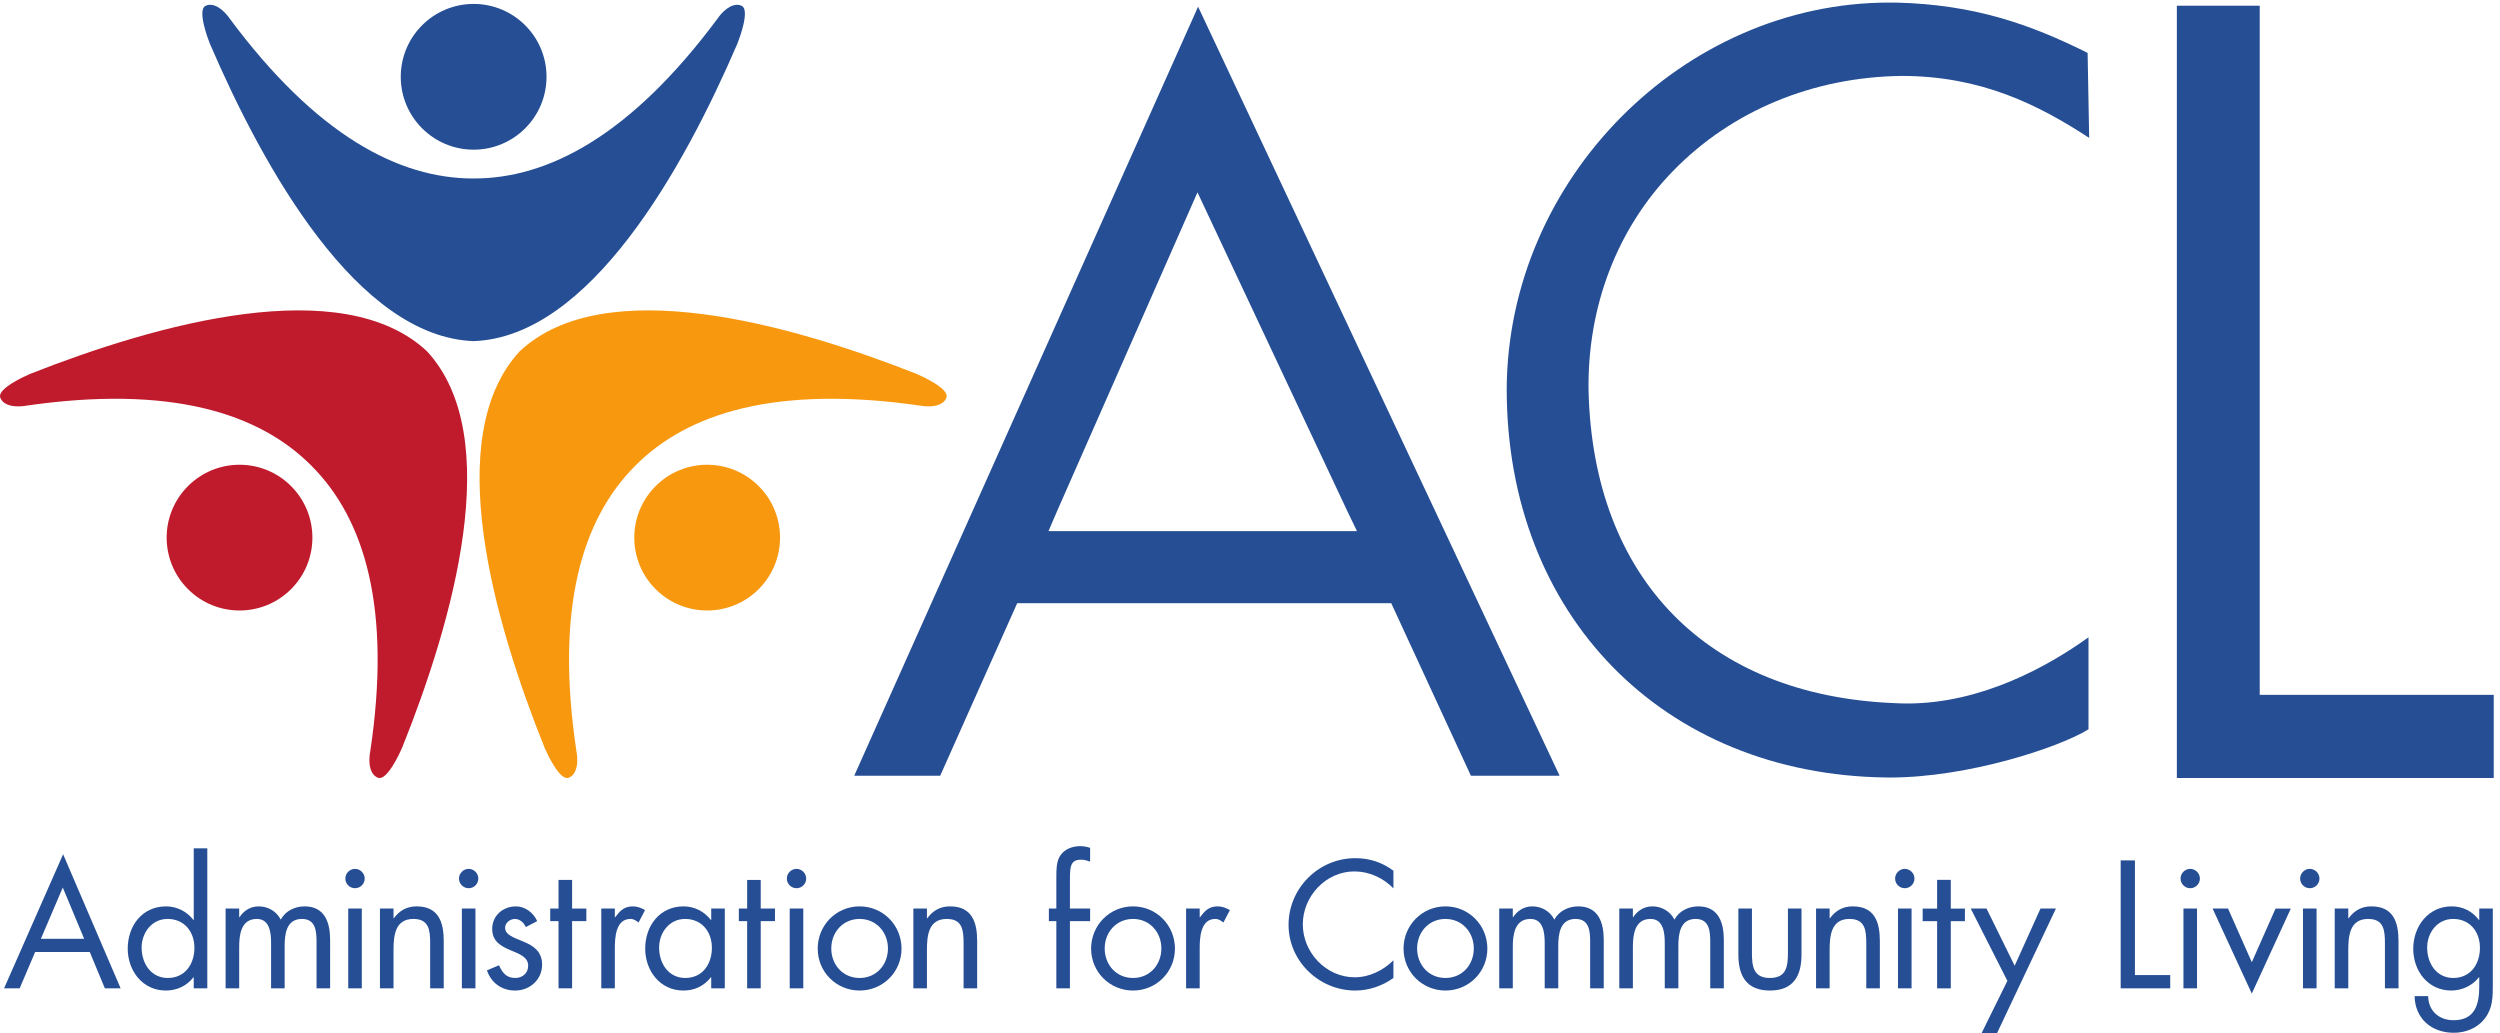
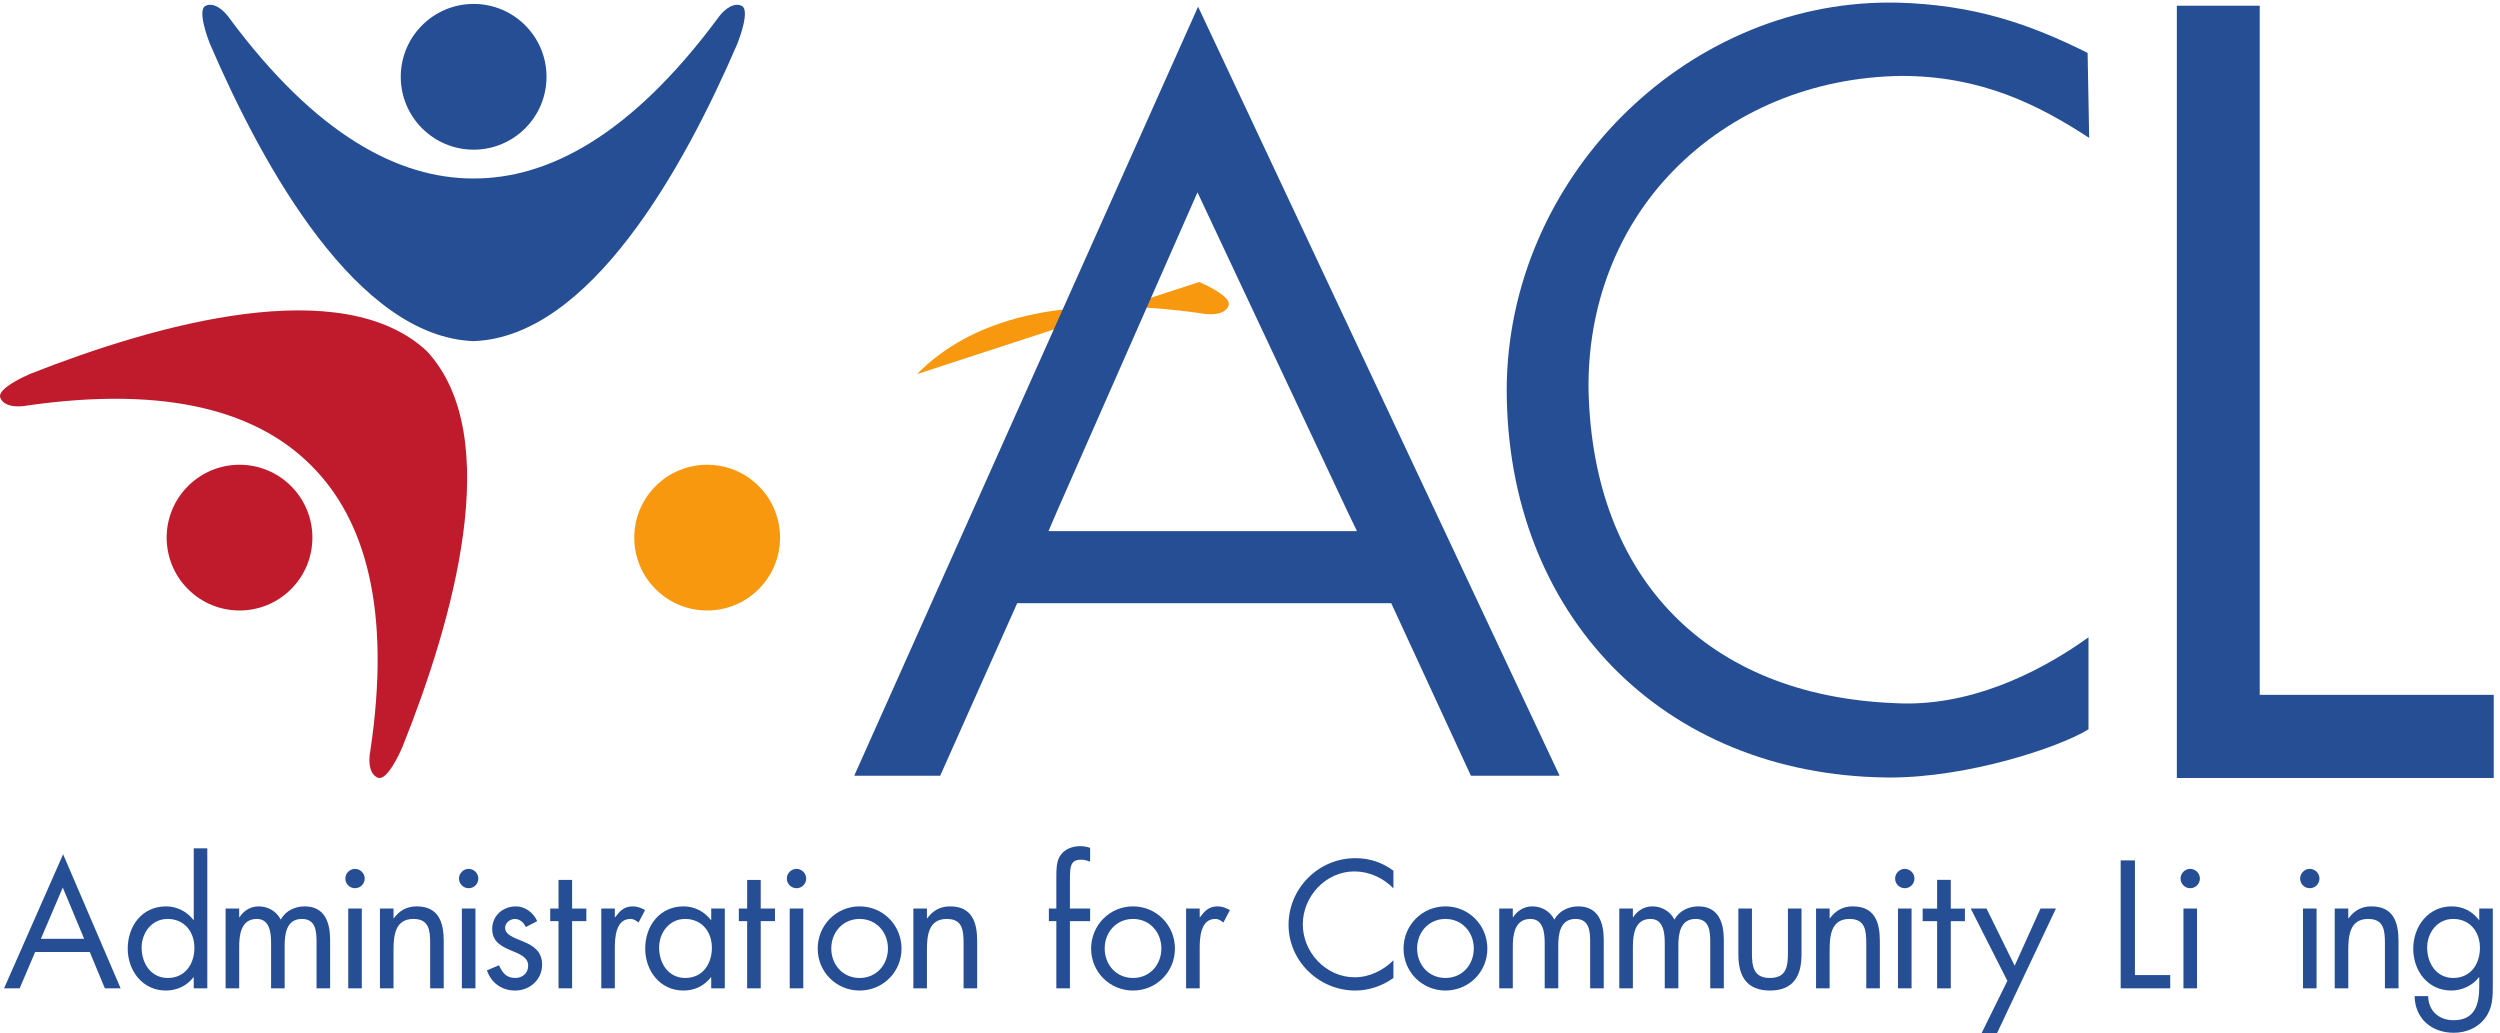
<svg xmlns="http://www.w3.org/2000/svg" xmlns:ns1="http://sodipodi.sourceforge.net/DTD/sodipodi-0.dtd" xmlns:ns2="http://www.inkscape.org/namespaces/inkscape" version="1.1" id="svg1" width="648.173" height="267.853" viewBox="0 0 648.173 267.853" ns1:docname="ACL Logo CMYK.eps">
  <defs id="defs1" />
  <ns1:namedview id="namedview1" pagecolor="#ffffff" bordercolor="#000000" borderopacity="0.25" ns2:showpageshadow="2" ns2:pageopacity="0.0" ns2:pagecheckerboard="0" ns2:deskcolor="#d1d1d1">
    <ns2:page x="0" y="0" ns2:label="1" id="page1" width="648.173" height="267.853" margin="0" bleed="0" />
  </ns1:namedview>
  <g id="g1" ns2:groupmode="layer" ns2:label="1">
    <g id="group-R5">
      <path id="path2" d="m 1065.37,1864.21 c 0,-78.44 -63.61,-142.05 -142.057,-142.05 -78.469,0 -142.083,63.61 -142.083,142.05 0,78.45 63.614,142.06 142.083,142.06 78.447,0 142.057,-63.61 142.057,-142.06" style="fill:#254e95;fill-opacity:1;fill-rule:nonzero;stroke:none" transform="matrix(0.133,0,0,-0.133,0,267.853)" />
      <path id="path3" d="m 1437.74,1929.64 c 0,-0.61 -0.32,-0.91 -0.32,-0.91 -105.21,-244.34 -287.96,-571.55 -514.061,-579.76 -226.257,8.21 -409.007,335.42 -514.226,579.76 0,0 -0.309,0.3 -0.309,0.91 -3.496,8.52 -24.625,64.93 -8.211,72.84 0,0 19.004,12.31 45.918,-22.81 0,0 0,0 0,-0.31 C 616.973,1749.32 778.145,1666 922.598,1666 h 1.355 c 144.457,0 305.637,83.32 476.077,313.36 0,0.31 0,0.31 0,0.31 26.91,35.12 45.91,22.81 45.91,22.81 16.42,-7.91 -4.73,-64.32 -8.2,-72.84" style="fill:#254e95;fill-opacity:1;fill-rule:nonzero;stroke:none" transform="matrix(0.133,0,0,-0.133,0,267.853)" />
      <path id="path4" d="m 366.801,1066.67 c 55.637,55.29 145.594,55.03 200.894,-0.63 55.313,-55.65 55.039,-145.599 -0.605,-200.892 -55.641,-55.308 -145.598,-55.027 -200.906,0.622 -55.309,55.652 -55.028,145.61 0.617,200.9" style="fill:#bf1b2c;fill-opacity:1;fill-rule:nonzero;stroke:none" transform="matrix(0.133,0,0,-0.133,0,267.853)" />
      <path id="path5" d="m 57.895,1284.66 c 0.43,0.43 0.871,0.43 0.871,0.43 247.464,97.61 608.375,198.64 773.589,44.07 153.668,-166.27 50.418,-526.551 -48.71,-773.43 0,0 0,-0.429 -0.442,-0.859 -3.574,-8.473 -28.683,-63.223 -45.867,-57.172 0,0 -22.133,4.813 -16.191,48.653 0,0 0,0 0.21,0.218 43.032,283.059 -11.492,456.11 -113.32,558.55 l -0.965,0.98 C 505.25,1208.56 332.527,1264.14 49.215,1222.87 49,1222.65 49,1222.65 49,1222.65 5.105,1216.99 0.449,1239.14 0.449,1239.14 -5.512,1256.36 49.398,1281.13 57.895,1284.66" style="fill:#bf1b2c;fill-opacity:1;fill-rule:nonzero;stroke:none" transform="matrix(0.133,0,0,-0.133,0,267.853)" />
      <path id="path6" d="m 1478.68,1066.67 c -55.64,55.29 -145.59,55.03 -200.9,-0.63 -55.32,-55.65 -55.05,-145.599 0.61,-200.892 55.63,-55.308 145.6,-55.027 200.9,0.622 55.32,55.652 55.03,145.61 -0.61,200.9" style="fill:#f7980f;fill-opacity:1;fill-rule:nonzero;stroke:none" transform="matrix(0.133,0,0,-0.133,0,267.853)" />
-       <path id="path7" d="m 1787.59,1284.66 c -0.44,0.43 -0.86,0.43 -0.86,0.43 -247.48,97.61 -608.4,198.64 -773.61,44.07 -153.667,-166.27 -50.417,-526.551 48.72,-773.43 0,0 0,-0.429 0.44,-0.859 3.57,-8.473 28.68,-63.223 45.85,-57.172 0,0 22.13,4.813 16.21,48.653 0,0 0,0 -0.23,0.218 -43.02,283.059 11.5,456.11 113.33,558.55 l 0.97,0.98 c 101.82,102.46 274.54,158.04 557.85,116.77 0.22,-0.22 0.22,-0.22 0.22,-0.22 43.89,-5.66 48.53,16.49 48.53,16.49 5.97,17.22 -48.94,41.99 -57.42,45.52" style="fill:#f7980f;fill-opacity:1;fill-rule:nonzero;stroke:none" transform="matrix(0.133,0,0,-0.133,0,267.853)" />
+       <path id="path7" d="m 1787.59,1284.66 l 0.97,0.98 c 101.82,102.46 274.54,158.04 557.85,116.77 0.22,-0.22 0.22,-0.22 0.22,-0.22 43.89,-5.66 48.53,16.49 48.53,16.49 5.97,17.22 -48.94,41.99 -57.42,45.52" style="fill:#f7980f;fill-opacity:1;fill-rule:nonzero;stroke:none" transform="matrix(0.133,0,0,-0.133,0,267.853)" />
      <path id="path8" d="m 2043.94,978.57 16.62,38.79 273.8,621.59 292.2,-621.59 18.7,-38.79 z M 2335.55,2000.89 1665.21,501.66 h 167.55 l 150.18,336.43 h 729.11 l 155.36,-336.43 h 172.9 l -704.76,1499.23" style="fill:#254e95;fill-opacity:1;fill-rule:nonzero;stroke:none" transform="matrix(0.133,0,0,-0.133,0,267.853)" />
      <path id="path9" d="m 3691.88,643.32 c -363.28,15.129 -585.88,242.321 -595.15,607.7 -2.78,165.19 55.71,317.86 164.98,429.92 114.06,117.07 272.17,182.82 445.27,184.99 155.93,0 267.46,-56.75 365.64,-120.79 l -3.05,165.71 c -113.07,56.31 -221.23,94.2 -372.94,98.03 -4.46,0.05 -8.93,0.05 -13.49,0.05 -402.44,0 -744.09,-345.03 -745.97,-753.49 0,-440.26 304.37,-751.702 740.18,-757.131 l 6.97,-0.059 c 152.43,0 329.98,58.602 387,93.98 v 179.34 c -79.75,-57.179 -208.9,-129.031 -353.59,-129.031 -8.61,0 -17.36,0.281 -25.85,0.781" style="fill:#254e95;fill-opacity:1;fill-rule:nonzero;stroke:none" transform="matrix(0.133,0,0,-0.133,0,267.853)" />
      <path id="path10" d="M 4405.08,659.398 V 2002.79 H 4243.54 V 497.32 h 617.73 v 162.078 h -456.19" style="fill:#254e95;fill-opacity:1;fill-rule:nonzero;stroke:none" transform="matrix(0.133,0,0,-0.133,0,267.853)" />
      <path id="path11" d="M 122.383,283.781 79.719,183.891 H 164.063 Z M 68.477,158.109 38.363,87.301 H 7.93 L 123.035,348.629 235.16,87.301 H 204.398 L 174.98,158.109 H 68.477" style="fill:#254e95;fill-opacity:1;fill-rule:nonzero;stroke:none" transform="matrix(0.133,0,0,-0.133,0,267.853)" />
      <path id="path12" d="m 276.098,166.68 c 0,-30.43 17.879,-59.192 50.949,-59.192 34.051,0 51.933,27.453 51.933,58.871 0,31.09 -19.523,56.211 -52.261,56.211 -30.774,0 -50.621,-26.789 -50.621,-55.89 z m 101.57,-57.879 h -0.691 C 364.086,91.941 344.566,83 323.398,83 c -45.625,0 -74.418,38.691 -74.418,81.691 0,44.329 28.133,82.368 74.747,82.368 20.839,0 40.691,-9.887 53.25,-26.457 h 0.691 V 360.18 h 26.457 V 87.301 h -26.457 v 21.5" style="fill:#254e95;fill-opacity:1;fill-rule:nonzero;stroke:none" transform="matrix(0.133,0,0,-0.133,0,267.853)" />
      <path id="path13" d="m 466.262,225.898 h 0.652 c 8.254,12.883 21.5,21.161 37.371,21.161 18.188,0 34.746,-9.598 43,-25.809 9.27,17.23 27.774,25.809 46.641,25.809 39.672,0 49.605,-32.411 49.605,-65.149 V 87.301 h -26.465 v 90.301 c 0,20.179 -1.312,44.968 -28.433,44.968 -30.434,0 -33.754,-29.422 -33.754,-52.922 V 87.301 h -26.434 v 88.32 c 0,19.199 -2.332,46.949 -27.804,46.949 -31.094,0 -34.379,-31.39 -34.379,-54.89 V 87.301 H 439.797 V 242.781 h 26.465 v -16.883" style="fill:#254e95;fill-opacity:1;fill-rule:nonzero;stroke:none" transform="matrix(0.133,0,0,-0.133,0,267.853)" />
      <path id="path14" d="M 705.305,87.301 H 678.84 V 242.781 h 26.465 z m 5.617,214.019 c 0,-10.59 -8.609,-18.859 -18.867,-18.859 -10.254,0 -18.836,8.269 -18.836,18.859 0,10.231 8.582,18.84 18.836,18.84 10.258,0 18.867,-8.609 18.867,-18.84" style="fill:#254e95;fill-opacity:1;fill-rule:nonzero;stroke:none" transform="matrix(0.133,0,0,-0.133,0,267.853)" />
      <path id="path15" d="m 767.133,223.93 h 0.656 c 10.91,14.851 25.149,23.129 44.313,23.129 42.996,0 52.921,-31.059 52.921,-67.477 V 87.301 h -26.46 v 87.668 c 0,25.121 -1.969,47.601 -32.739,47.601 -36.386,0 -38.691,-33.73 -38.691,-61.5 V 87.301 H 740.676 V 242.781 h 26.457 V 223.93" style="fill:#254e95;fill-opacity:1;fill-rule:nonzero;stroke:none" transform="matrix(0.133,0,0,-0.133,0,267.853)" />
      <path id="path16" d="M 926.824,87.301 H 900.367 V 242.781 h 26.457 z m 5.621,214.019 c 0,-10.59 -8.613,-18.859 -18.867,-18.859 -10.258,0 -18.832,8.269 -18.832,18.859 0,10.231 8.574,18.84 18.832,18.84 10.254,0 18.867,-8.609 18.867,-18.84" style="fill:#254e95;fill-opacity:1;fill-rule:nonzero;stroke:none" transform="matrix(0.133,0,0,-0.133,0,267.853)" />
      <path id="path17" d="m 1025.01,206.73 c -3.64,8.25 -11.6,15.84 -21.17,15.84 -9.262,0 -19.188,-7.269 -19.188,-17.16 0,-14.23 17.848,-19.558 36.058,-27.16 18.18,-7.59 36.06,-18.52 36.06,-44.641 0,-29.437 -23.83,-50.609 -52.6,-50.609 -26.123,0 -46.635,14.891 -54.916,39.34 l 23.5,9.93 c 6.605,-14.532 14.199,-24.782 31.746,-24.782 14.21,0 25.12,9.602 25.12,23.832 0,34.7 -70.116,22.782 -70.116,71.758 0,26.133 21.172,43.981 46.316,43.981 17.85,0 34.39,-12.571 41.35,-28.77 l -22.16,-11.559" style="fill:#254e95;fill-opacity:1;fill-rule:nonzero;stroke:none" transform="matrix(0.133,0,0,-0.133,0,267.853)" />
      <path id="path18" d="m 1115.25,87.301 h -26.46 V 218.289 h -16.2 v 24.492 h 16.2 v 55.879 h 26.46 v -55.879 h 27.78 v -24.492 h -27.78 V 87.301" style="fill:#254e95;fill-opacity:1;fill-rule:nonzero;stroke:none" transform="matrix(0.133,0,0,-0.133,0,267.853)" />
      <path id="path19" d="m 1198.55,225.898 h 0.69 c 9.24,12.223 17.19,21.161 34.38,21.161 8.94,0 16.21,-2.969 23.83,-7.27 l -12.59,-24.16 c -5.29,3.652 -8.9,6.941 -15.88,6.941 -29.08,0 -30.43,-37.379 -30.43,-57.531 V 87.301 h -26.43 V 242.781 h 26.43 v -16.883" style="fill:#254e95;fill-opacity:1;fill-rule:nonzero;stroke:none" transform="matrix(0.133,0,0,-0.133,0,267.853)" />
      <path id="path20" d="m 1284.87,166.68 c 0,-30.43 17.88,-59.192 50.95,-59.192 34.06,0 51.93,27.453 51.93,58.871 0,31.09 -19.52,56.211 -52.26,56.211 -30.77,0 -50.62,-26.789 -50.62,-55.89 z M 1412.9,87.301 h -26.46 v 21.5 h -0.69 C 1372.21,91.609 1354,83 1332.17,83 c -45.62,0 -74.42,38.691 -74.42,81.691 0,44.329 28.14,82.368 74.75,82.368 21.17,0 40.36,-9.887 53.25,-26.457 h 0.69 v 22.179 h 26.46 V 87.301" style="fill:#254e95;fill-opacity:1;fill-rule:nonzero;stroke:none" transform="matrix(0.133,0,0,-0.133,0,267.853)" />
      <path id="path21" d="m 1482.95,87.301 h -26.46 V 218.289 h -16.2 v 24.492 h 16.2 v 55.879 h 26.46 v -55.879 h 27.78 v -24.492 h -27.78 V 87.301" style="fill:#254e95;fill-opacity:1;fill-rule:nonzero;stroke:none" transform="matrix(0.133,0,0,-0.133,0,267.853)" />
      <path id="path22" d="m 1565.95,87.301 h -26.46 V 242.781 h 26.46 z m 5.62,214.019 c 0,-10.59 -8.61,-18.859 -18.86,-18.859 -10.26,0 -18.84,8.269 -18.84,18.859 0,10.231 8.58,18.84 18.84,18.84 10.25,0 18.86,-8.609 18.86,-18.84" style="fill:#254e95;fill-opacity:1;fill-rule:nonzero;stroke:none" transform="matrix(0.133,0,0,-0.133,0,267.853)" />
      <path id="path23" d="m 1620.49,165.039 c 0,-31.75 22.48,-57.551 55.25,-57.551 32.75,0 55.23,25.801 55.23,57.551 0,31.391 -22.48,57.531 -55.23,57.531 -32.77,0 -55.25,-26.14 -55.25,-57.531 z m -26.46,-0.348 c 0,45.649 36.06,82.368 81.71,82.368 45.63,0 81.69,-36.719 81.69,-82.368 0,-45.632 -36.39,-81.691 -81.69,-81.691 -45.32,0 -81.71,36.059 -81.71,81.691" style="fill:#254e95;fill-opacity:1;fill-rule:nonzero;stroke:none" transform="matrix(0.133,0,0,-0.133,0,267.853)" />
      <path id="path24" d="m 1806.97,223.93 h 0.66 c 10.91,14.851 25.14,23.129 44.31,23.129 43,0 52.92,-31.059 52.92,-67.477 V 87.301 h -26.46 v 87.668 c 0,25.121 -1.97,47.601 -32.74,47.601 -36.38,0 -38.69,-33.73 -38.69,-61.5 V 87.301 h -26.46 V 242.781 h 26.46 V 223.93" style="fill:#254e95;fill-opacity:1;fill-rule:nonzero;stroke:none" transform="matrix(0.133,0,0,-0.133,0,267.853)" />
      <path id="path25" d="m 2085.69,87.301 h -26.46 V 218.289 h -14.56 v 24.492 h 14.56 v 61.84 c 0,12.91 0,29.109 6.94,40.359 8.61,13.872 24.16,19.489 40.04,19.489 6.28,0 12.55,-1.309 18.86,-3.278 v -26.8 c -5.98,1.98 -11.24,3.66 -17.88,3.66 -21.5,0 -21.5,-15.262 -21.5,-42.699 v -52.571 h 39.38 v -24.492 h -39.38 V 87.301" style="fill:#254e95;fill-opacity:1;fill-rule:nonzero;stroke:none" transform="matrix(0.133,0,0,-0.133,0,267.853)" />
      <path id="path26" d="m 2153.48,165.039 c 0,-31.75 22.48,-57.551 55.25,-57.551 32.74,0 55.23,25.801 55.23,57.551 0,31.391 -22.49,57.531 -55.23,57.531 -32.77,0 -55.25,-26.14 -55.25,-57.531 z m -26.47,-0.348 c 0,45.649 36.07,82.368 81.72,82.368 45.63,0 81.68,-36.719 81.68,-82.368 0,-45.632 -36.38,-81.691 -81.68,-81.691 -45.33,0 -81.72,36.059 -81.72,81.691" style="fill:#254e95;fill-opacity:1;fill-rule:nonzero;stroke:none" transform="matrix(0.133,0,0,-0.133,0,267.853)" />
      <path id="path27" d="m 2338.67,225.898 h 0.66 c 9.24,12.223 17.19,21.161 34.38,21.161 8.95,0 16.21,-2.969 23.83,-7.27 l -12.58,-24.16 c -5.3,3.652 -8.91,6.941 -15.88,6.941 -29.09,0 -30.41,-37.379 -30.41,-57.531 V 87.301 h -26.49 V 242.781 h 26.49 v -16.883" style="fill:#254e95;fill-opacity:1;fill-rule:nonzero;stroke:none" transform="matrix(0.133,0,0,-0.133,0,267.853)" />
      <path id="path28" d="m 2716.33,282.141 c -19.86,20.5 -47.3,33.058 -76.1,33.058 -55.55,0 -100.55,-48.301 -100.55,-103.219 0,-54.878 45.33,-103.179 101.21,-103.179 28.14,0 55.58,13.238 75.44,33.097 v -34.41 C 2694.83,91.941 2668.37,83 2641.91,83 c -70.47,0 -130,57.219 -130,128.02 0,71.441 58.54,129.992 130,129.992 27.78,0 52.26,-7.934 74.42,-24.5 v -34.371" style="fill:#254e95;fill-opacity:1;fill-rule:nonzero;stroke:none" transform="matrix(0.133,0,0,-0.133,0,267.853)" />
      <path id="path29" d="m 2762.52,165.039 c 0,-31.75 22.49,-57.551 55.25,-57.551 32.75,0 55.23,25.801 55.23,57.551 0,31.391 -22.48,57.531 -55.23,57.531 -32.76,0 -55.25,-26.14 -55.25,-57.531 z m -26.46,-0.348 c 0,45.649 36.06,82.368 81.71,82.368 45.63,0 81.69,-36.719 81.69,-82.368 0,-45.632 -36.38,-81.691 -81.69,-81.691 -45.32,0 -81.71,36.059 -81.71,81.691" style="fill:#254e95;fill-opacity:1;fill-rule:nonzero;stroke:none" transform="matrix(0.133,0,0,-0.133,0,267.853)" />
      <path id="path30" d="m 2949.04,225.898 h 0.66 c 8.25,12.883 21.49,21.161 37.37,21.161 18.17,0 34.74,-9.598 42.99,-25.809 9.28,17.23 27.78,25.809 46.65,25.809 39.68,0 49.61,-32.411 49.61,-65.149 V 87.301 h -26.48 v 90.301 c 0,20.179 -1.3,44.968 -28.42,44.968 -30.44,0 -33.76,-29.422 -33.76,-52.922 V 87.301 h -26.44 v 88.32 c 0,19.199 -2.32,46.949 -27.8,46.949 -31.1,0 -34.38,-31.39 -34.38,-54.89 V 87.301 h -26.46 V 242.781 h 26.46 v -16.883" style="fill:#254e95;fill-opacity:1;fill-rule:nonzero;stroke:none" transform="matrix(0.133,0,0,-0.133,0,267.853)" />
      <path id="path31" d="m 3183.13,225.898 h 0.65 c 8.25,12.883 21.49,21.161 37.37,21.161 18.19,0 34.71,-9.598 43,-25.809 9.27,17.23 27.76,25.809 46.64,25.809 39.68,0 49.61,-32.411 49.61,-65.149 V 87.301 h -26.47 v 90.301 c 0,20.179 -1.31,44.968 -28.43,44.968 -30.44,0 -33.72,-29.422 -33.72,-52.922 V 87.301 h -26.51 v 88.32 c 0,19.199 -2.29,46.949 -27.76,46.949 -31.1,0 -34.38,-31.39 -34.38,-54.89 V 87.301 h -26.48 V 242.781 h 26.48 v -16.883" style="fill:#254e95;fill-opacity:1;fill-rule:nonzero;stroke:none" transform="matrix(0.133,0,0,-0.133,0,267.853)" />
      <path id="path32" d="m 3415.22,156.102 c 0,-26.133 3,-48.614 35.08,-48.614 32.07,0 35.07,22.481 35.07,48.614 v 86.679 h 26.47 v -89.64 C 3511.84,111.762 3496.29,83 3450.3,83 c -45.99,0 -61.53,28.762 -61.53,70.141 v 89.64 h 26.45 v -86.679" style="fill:#254e95;fill-opacity:1;fill-rule:nonzero;stroke:none" transform="matrix(0.133,0,0,-0.133,0,267.853)" />
      <path id="path33" d="m 3566.67,223.93 h 0.65 c 10.92,14.851 25.15,23.129 44.32,23.129 43,0 52.92,-31.059 52.92,-67.477 V 87.301 h -26.46 v 87.668 c 0,25.121 -1.98,47.601 -32.75,47.601 -36.39,0 -38.68,-33.73 -38.68,-61.5 V 87.301 h -26.46 V 242.781 h 26.46 V 223.93" style="fill:#254e95;fill-opacity:1;fill-rule:nonzero;stroke:none" transform="matrix(0.133,0,0,-0.133,0,267.853)" />
      <path id="path34" d="m 3726.39,87.301 h -26.46 V 242.781 h 26.46 z m 5.62,214.019 c 0,-10.59 -8.61,-18.859 -18.87,-18.859 -10.25,0 -18.83,8.269 -18.83,18.859 0,10.231 8.58,18.84 18.83,18.84 10.26,0 18.87,-8.609 18.87,-18.84" style="fill:#254e95;fill-opacity:1;fill-rule:nonzero;stroke:none" transform="matrix(0.133,0,0,-0.133,0,267.853)" />
      <path id="path35" d="m 3841.74,242.781 h 30.77 l 54.89,-111.461 50.3,111.461 h 30.07 L 3893.02,0 h -30.11 l 50.26,101.871 -71.43,140.91" style="fill:#254e95;fill-opacity:1;fill-rule:nonzero;stroke:none" transform="matrix(0.133,0,0,-0.133,0,267.853)" />
      <path id="path36" d="m 4161.82,113.109 h 68.8 V 87.301 h -96.59 V 336.699 h 27.79 v -223.59" style="fill:#254e95;fill-opacity:1;fill-rule:nonzero;stroke:none" transform="matrix(0.133,0,0,-0.133,0,267.853)" />
      <path id="path37" d="m 4282.85,87.301 h -26.46 V 242.781 h 26.46 z m 5.62,214.019 c 0,-10.59 -8.62,-18.859 -18.86,-18.859 -10.26,0 -18.85,8.269 -18.85,18.859 0,10.231 8.59,18.84 18.85,18.84 10.24,0 18.86,-8.609 18.86,-18.84" style="fill:#254e95;fill-opacity:1;fill-rule:nonzero;stroke:none" transform="matrix(0.133,0,0,-0.133,0,267.853)" />
-       <path id="path38" d="m 4389.65,138.25 46.28,104.531 h 29.78 L 4389.65,77.051 4313.22,242.781 h 30.11 l 46.32,-104.531" style="fill:#254e95;fill-opacity:1;fill-rule:nonzero;stroke:none" transform="matrix(0.133,0,0,-0.133,0,267.853)" />
      <path id="path39" d="m 4515.91,87.301 h -26.46 V 242.781 h 26.46 z m 5.62,214.019 c 0,-10.59 -8.61,-18.859 -18.86,-18.859 -10.26,0 -18.83,8.269 -18.83,18.859 0,10.231 8.57,18.84 18.83,18.84 10.25,0 18.86,-8.609 18.86,-18.84" style="fill:#254e95;fill-opacity:1;fill-rule:nonzero;stroke:none" transform="matrix(0.133,0,0,-0.133,0,267.853)" />
      <path id="path40" d="m 4577.74,223.93 h 0.66 c 10.92,14.851 25.14,23.129 44.31,23.129 43,0 52.92,-31.059 52.92,-67.477 V 87.301 h -26.46 v 87.668 c 0,25.121 -1.97,47.601 -32.74,47.601 -36.38,0 -38.69,-33.73 -38.69,-61.5 V 87.301 h -26.45 V 242.781 h 26.45 V 223.93" style="fill:#254e95;fill-opacity:1;fill-rule:nonzero;stroke:none" transform="matrix(0.133,0,0,-0.133,0,267.853)" />
      <path id="path41" d="m 4731.49,166.68 c 0,-30.43 17.85,-59.192 50.94,-59.192 34.05,0 51.95,27.453 51.95,58.871 0,31.09 -19.54,56.211 -52.28,56.211 -30.76,0 -50.61,-26.789 -50.61,-55.89 z m 127.99,-71.782 c 0,-24.777 0,-46.289 -15.87,-66.797 -14.57,-18.543 -37.05,-27.441 -60.19,-27.441 -43.33,0 -75.41,27.441 -76.43,71.43 h 26.47 c 0.33,-28.801 21.17,-46.969 49.63,-46.969 41.02,0 49.94,30.09 49.94,65.18 v 18.5 h -0.66 C 4819.8,92.602 4799.3,83 4778.46,83 c -45.33,0 -74.09,38.02 -74.09,81.379 0,43.66 29.09,82.68 75.07,82.68 21.51,0 40.36,-9.598 52.93,-26.457 h 0.66 v 22.179 h 26.45 V 94.898" style="fill:#254e95;fill-opacity:1;fill-rule:nonzero;stroke:none" transform="matrix(0.133,0,0,-0.133,0,267.853)" />
      <path id="path42" d="m 3830.39,242.719 v -24.52 h -27.55 V 87.191 h -26.63 V 218.199 h -28.17 v 24.52 h 28.17 v 56.031 h 26.63 v -56.031 h 27.55" style="fill:#254e95;fill-opacity:1;fill-rule:nonzero;stroke:none" transform="matrix(0.133,0,0,-0.133,0,267.853)" />
    </g>
  </g>
</svg>